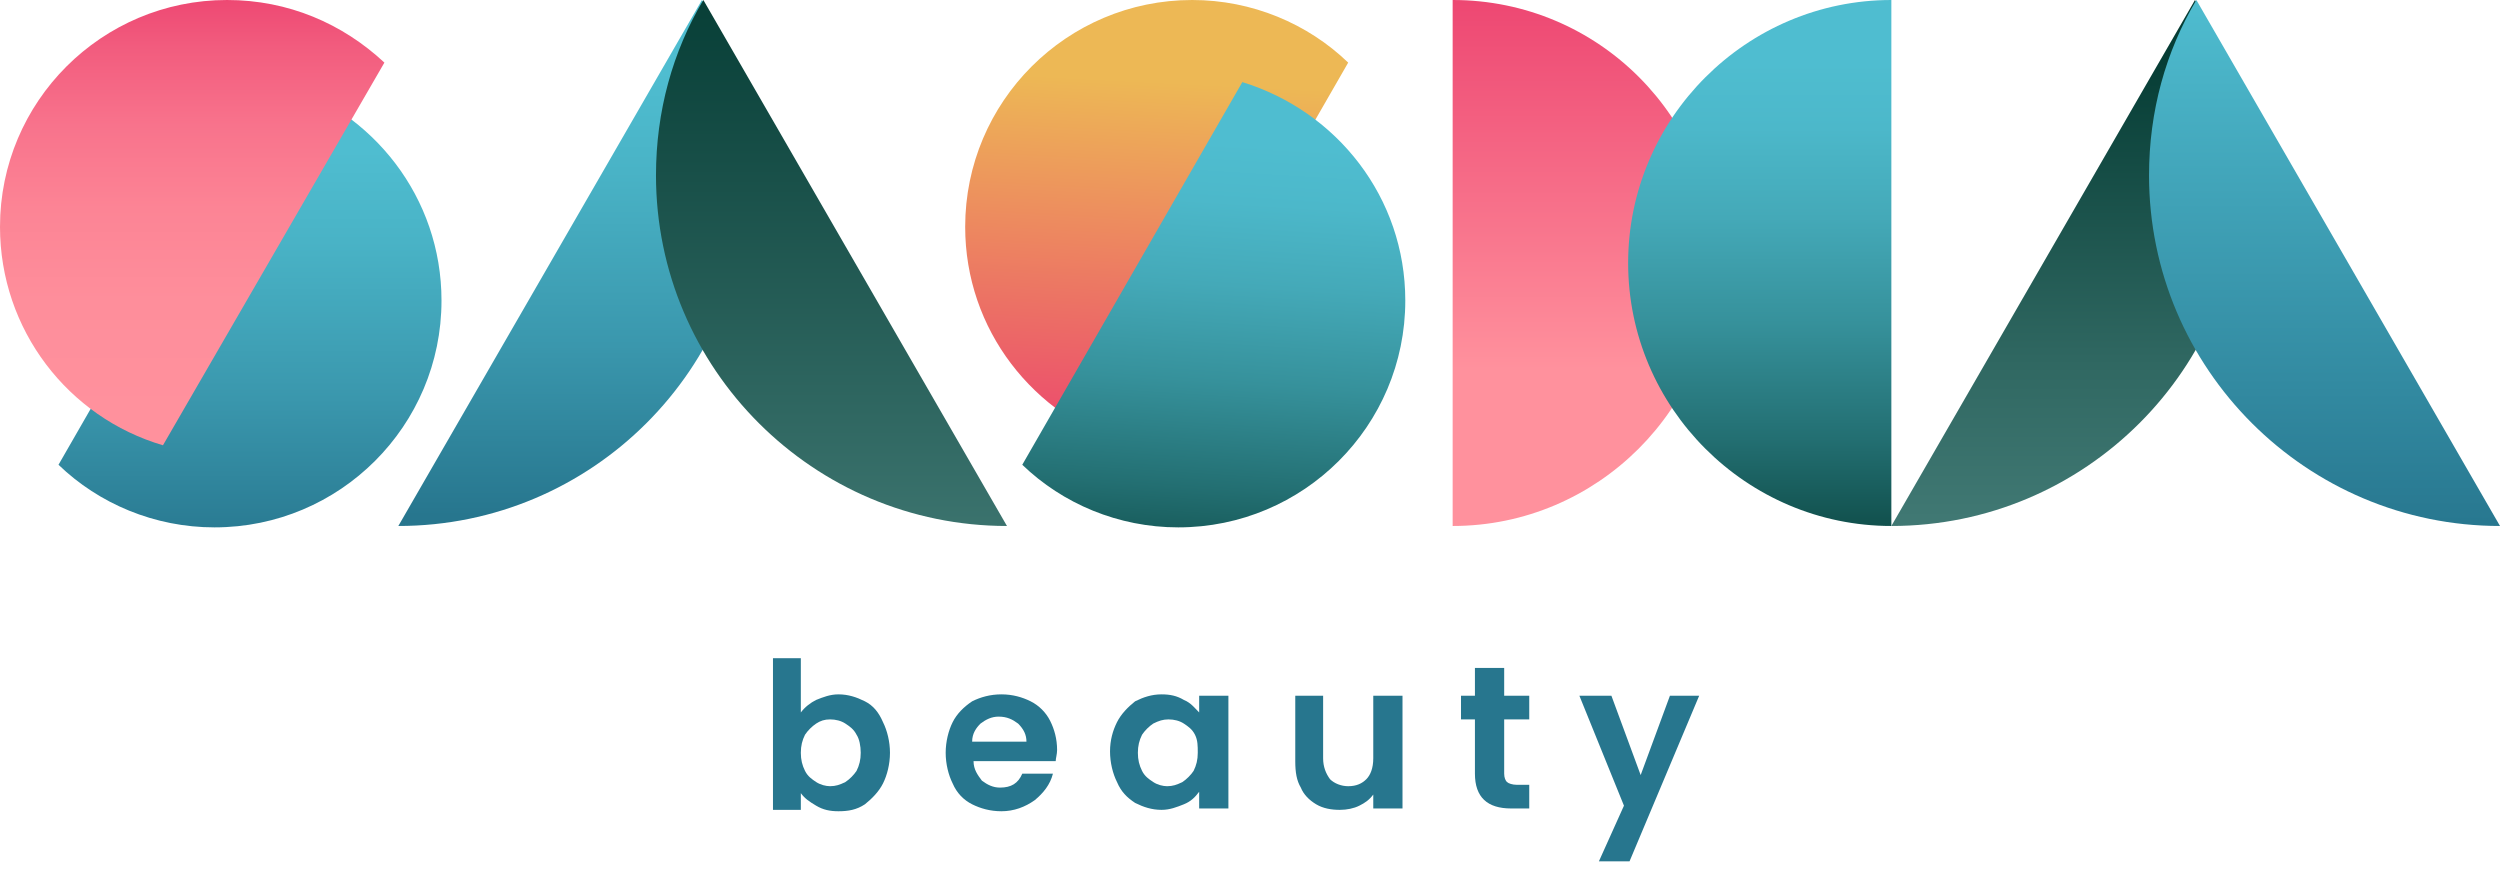
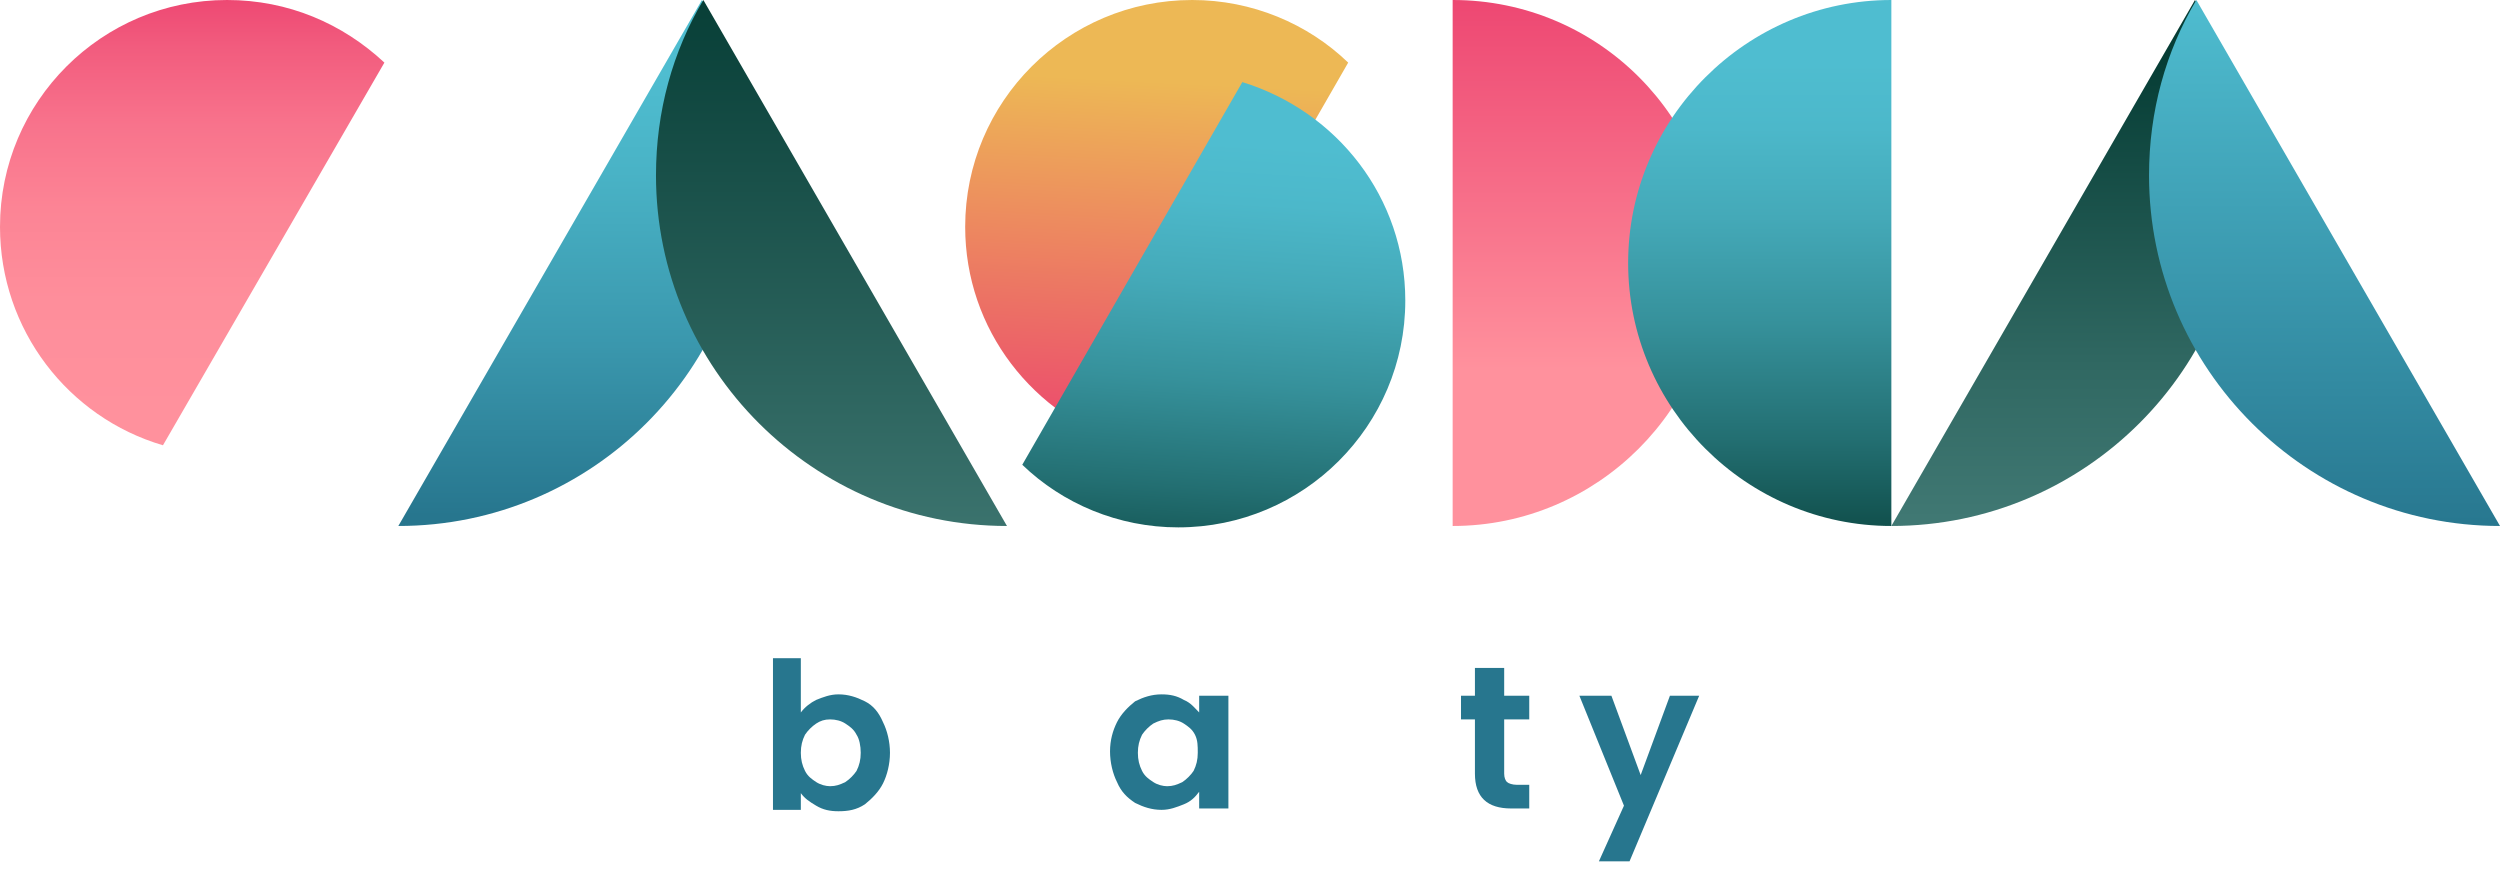
<svg xmlns="http://www.w3.org/2000/svg" width="180" height="63" viewBox="0 0 180 63" fill="none">
  <g clip-path="url(#clip0_17_785)">
    <g style="mix-blend-mode:darken">
      <path d="M104.591 0V37.871C115.02 37.871 123.543 29.355 123.543 18.936C123.543 8.516 115.12 0 104.591 0Z" fill="url(#paint0_linear_17_785)" />
      <g style="mix-blend-mode:multiply">
        <path d="M136.178 5.811V37.871C125.749 37.871 117.226 29.355 117.226 18.936C117.226 8.516 125.749 0 136.178 0V5.811Z" fill="url(#paint1_linear_17_785)" />
      </g>
      <path d="M136.178 37.871C150.117 37.871 161.448 26.55 161.448 12.624C161.448 8.015 160.245 3.707 158.039 0L136.178 37.871Z" fill="url(#paint2_linear_17_785)" />
      <g style="mix-blend-mode:multiply">
        <path d="M180 37.871C166.061 37.871 154.73 26.55 154.73 12.624C154.73 8.015 155.933 3.707 158.139 0L180 37.871Z" fill="url(#paint3_linear_17_785)" />
      </g>
      <path d="M28.68 37.871C42.618 37.871 53.95 26.55 53.95 12.624C53.95 8.015 52.747 3.707 50.54 0L28.68 37.871Z" fill="url(#paint4_linear_17_785)" />
      <g style="mix-blend-mode:multiply">
        <path d="M72.501 37.871C58.563 37.871 47.231 26.55 47.231 12.624C47.231 8.015 48.434 3.707 50.641 0L72.501 37.871Z" fill="url(#paint5_linear_17_785)" />
      </g>
-       <path d="M4.212 33.463C7.12 36.268 11.131 37.971 15.443 37.971C24.468 37.971 31.788 30.658 31.788 21.641C31.788 14.227 26.875 8.015 20.056 5.911L4.212 33.463Z" fill="url(#paint6_linear_17_785)" />
      <g style="mix-blend-mode:multiply">
        <path d="M27.677 4.508C24.669 1.703 20.758 0 16.345 0C7.32 0 0 7.314 0 16.331C0 23.745 4.914 30.057 11.733 32.06L27.677 4.508Z" fill="url(#paint7_linear_17_785)" />
      </g>
      <path d="M97.07 4.508C94.161 1.703 90.15 0 85.838 0C76.813 0 69.493 7.314 69.493 16.331C69.493 23.745 74.407 29.956 81.225 32.06L97.07 4.508Z" fill="url(#paint8_linear_17_785)" />
      <g style="mix-blend-mode:multiply">
        <path d="M73.604 33.463C76.512 36.268 80.523 37.971 84.835 37.971C93.861 37.971 101.181 30.658 101.181 21.641C101.181 14.227 96.267 8.015 89.448 5.911L73.604 33.463Z" fill="url(#paint9_linear_17_785)" />
      </g>
    </g>
    <path d="M58.763 50.395C59.265 50.194 59.766 49.994 60.368 49.994C61.07 49.994 61.671 50.194 62.273 50.495C62.875 50.796 63.276 51.297 63.577 51.998C63.877 52.599 64.078 53.401 64.078 54.202C64.078 55.004 63.877 55.805 63.577 56.406C63.276 57.007 62.774 57.508 62.273 57.909C61.671 58.31 61.07 58.41 60.368 58.41C59.766 58.41 59.265 58.31 58.763 58.009C58.262 57.709 57.961 57.508 57.66 57.108V58.31H55.654V47.389H57.66V51.297C57.961 50.896 58.362 50.595 58.763 50.395ZM61.671 52.9C61.471 52.499 61.17 52.298 60.869 52.098C60.568 51.898 60.167 51.797 59.766 51.797C59.365 51.797 59.064 51.898 58.763 52.098C58.462 52.298 58.161 52.599 57.961 52.9C57.76 53.3 57.66 53.701 57.66 54.202C57.66 54.703 57.76 55.104 57.961 55.504C58.161 55.905 58.462 56.106 58.763 56.306C59.064 56.506 59.465 56.606 59.766 56.606C60.167 56.606 60.468 56.506 60.869 56.306C61.17 56.106 61.471 55.805 61.671 55.504C61.872 55.104 61.972 54.703 61.972 54.202C61.972 53.701 61.872 53.2 61.671 52.9Z" fill="#27768E" />
-     <path d="M76.011 54.803H70.095C70.095 55.404 70.395 55.805 70.696 56.206C71.097 56.506 71.499 56.707 72 56.707C72.802 56.707 73.304 56.406 73.604 55.705H75.811C75.61 56.506 75.109 57.108 74.507 57.608C73.805 58.109 73.003 58.41 72.1 58.41C71.298 58.41 70.596 58.21 69.994 57.909C69.393 57.608 68.891 57.108 68.591 56.406C68.29 55.805 68.089 55.004 68.089 54.202C68.089 53.401 68.29 52.599 68.591 51.998C68.891 51.397 69.393 50.896 69.994 50.495C70.596 50.194 71.298 49.994 72.1 49.994C72.903 49.994 73.604 50.194 74.206 50.495C74.808 50.796 75.309 51.297 75.61 51.898C75.911 52.499 76.111 53.2 76.111 54.002C76.111 54.302 76.011 54.603 76.011 54.803ZM73.905 53.401C73.905 52.9 73.705 52.499 73.304 52.098C72.903 51.797 72.501 51.597 71.9 51.597C71.398 51.597 70.997 51.797 70.596 52.098C70.295 52.399 69.994 52.799 69.994 53.401H73.905Z" fill="#27768E" />
    <path d="M80.423 51.998C80.724 51.397 81.225 50.896 81.727 50.495C82.329 50.194 82.93 49.994 83.632 49.994C84.234 49.994 84.735 50.094 85.237 50.395C85.738 50.595 86.039 50.996 86.34 51.297V50.094H88.445V58.21H86.34V57.007C86.039 57.408 85.738 57.709 85.237 57.909C84.735 58.109 84.234 58.31 83.632 58.31C82.93 58.31 82.329 58.109 81.727 57.809C81.125 57.408 80.724 57.007 80.423 56.306C80.122 55.705 79.922 54.903 79.922 54.102C79.922 53.3 80.122 52.599 80.423 51.998ZM86.039 52.9C85.838 52.499 85.537 52.298 85.237 52.098C84.936 51.898 84.535 51.797 84.134 51.797C83.733 51.797 83.432 51.898 83.031 52.098C82.73 52.298 82.429 52.599 82.228 52.9C82.028 53.3 81.927 53.701 81.927 54.202C81.927 54.703 82.028 55.104 82.228 55.505C82.429 55.905 82.73 56.106 83.031 56.306C83.331 56.506 83.733 56.607 84.033 56.607C84.434 56.607 84.735 56.506 85.136 56.306C85.437 56.106 85.738 55.805 85.939 55.505C86.139 55.104 86.239 54.703 86.239 54.202C86.239 53.701 86.239 53.3 86.039 52.9Z" fill="#27768E" />
-     <path d="M100.98 50.094V58.21H98.875V57.208C98.574 57.609 98.273 57.809 97.872 58.009C97.471 58.21 96.969 58.31 96.468 58.31C95.866 58.31 95.265 58.21 94.763 57.909C94.262 57.609 93.861 57.208 93.66 56.707C93.359 56.206 93.259 55.605 93.259 54.803V50.094H95.265V54.603C95.265 55.204 95.465 55.705 95.766 56.106C96.067 56.406 96.568 56.607 97.07 56.607C97.671 56.607 98.072 56.406 98.373 56.106C98.674 55.805 98.875 55.304 98.875 54.603V50.094H100.98Z" fill="#27768E" />
    <path d="M108.301 51.798V55.705C108.301 56.005 108.401 56.206 108.501 56.306C108.602 56.406 108.902 56.506 109.203 56.506H110.106V58.21H108.802C107.097 58.21 106.195 57.408 106.195 55.705V51.798H105.192V50.094H106.195V48.091H108.301V50.094H110.106V51.798H108.301Z" fill="#27768E" />
    <path d="M122.34 50.094L117.326 62.017H115.12L116.925 58.009L113.716 50.094H116.022L118.128 55.805L120.234 50.094H122.34Z" fill="#27768E" />
  </g>
  <defs>
    <linearGradient id="paint0_linear_17_785" x1="114.084" y1="-1.906" x2="114.084" y2="26.623" gradientUnits="userSpaceOnUse">
      <stop stop-color="#EC426F" />
      <stop offset="1" stop-color="#FF919D" />
    </linearGradient>
    <linearGradient id="paint1_linear_17_785" x1="126.715" y1="-2.374" x2="126.715" y2="41.873" gradientUnits="userSpaceOnUse">
      <stop offset="0.155" stop-color="#4FBDD0" />
      <stop offset="0.262" stop-color="#4CB8CA" />
      <stop offset="0.408" stop-color="#44A9B8" />
      <stop offset="0.579" stop-color="#36919B" />
      <stop offset="0.767" stop-color="#236F72" />
      <stop offset="0.968" stop-color="#0A443E" />
      <stop offset="1" stop-color="#063D35" />
    </linearGradient>
    <linearGradient id="paint2_linear_17_785" x1="148.844" y1="0.613" x2="148.844" y2="37.361" gradientUnits="userSpaceOnUse">
      <stop offset="0.101" stop-color="#063D35" />
      <stop offset="0.103" stop-color="#063D35" />
      <stop offset="0.699" stop-color="#306862" />
      <stop offset="1" stop-color="#407873" />
    </linearGradient>
    <linearGradient id="paint3_linear_17_785" x1="167.359" y1="38.646" x2="167.359" y2="-0.259" gradientUnits="userSpaceOnUse">
      <stop stop-color="#27768E" />
      <stop offset="0.098" stop-color="#2B7D95" />
      <stop offset="1" stop-color="#4FBDD0" />
    </linearGradient>
    <linearGradient id="paint4_linear_17_785" x1="41.368" y1="37.144" x2="41.368" y2="5.106" gradientUnits="userSpaceOnUse">
      <stop stop-color="#27768E" />
      <stop offset="0.384" stop-color="#3A97AD" />
      <stop offset="0.773" stop-color="#49B3C6" />
      <stop offset="1" stop-color="#4FBDD0" />
    </linearGradient>
    <linearGradient id="paint5_linear_17_785" x1="59.882" y1="41.984" x2="59.882" y2="-1.166" gradientUnits="userSpaceOnUse">
      <stop stop-color="#407873" />
      <stop offset="1" stop-color="#063D35" />
    </linearGradient>
    <linearGradient id="paint6_linear_17_785" x1="18.028" y1="39.82" x2="18.028" y2="10.813" gradientUnits="userSpaceOnUse">
      <stop stop-color="#27768E" />
      <stop offset="0.384" stop-color="#3A97AD" />
      <stop offset="0.773" stop-color="#49B3C6" />
      <stop offset="1" stop-color="#4FBDD0" />
    </linearGradient>
    <linearGradient id="paint7_linear_17_785" x1="13.821" y1="-1.206" x2="13.821" y2="29.9" gradientUnits="userSpaceOnUse">
      <stop stop-color="#EC426F" />
      <stop offset="0.149" stop-color="#F25C7E" />
      <stop offset="0.33" stop-color="#F8738C" />
      <stop offset="0.522" stop-color="#FC8495" />
      <stop offset="0.734" stop-color="#FE8E9B" />
      <stop offset="1" stop-color="#FF919D" />
    </linearGradient>
    <linearGradient id="paint8_linear_17_785" x1="82.057" y1="33.238" x2="83.458" y2="5.879" gradientUnits="userSpaceOnUse">
      <stop stop-color="#EC426F" />
      <stop offset="1" stop-color="#EDB855" />
    </linearGradient>
    <linearGradient id="paint9_linear_17_785" x1="88.923" y1="3.948" x2="86.402" y2="44.601" gradientUnits="userSpaceOnUse">
      <stop offset="0.154" stop-color="#4FBDD0" />
      <stop offset="0.26" stop-color="#4CB8CA" />
      <stop offset="0.407" stop-color="#44A9B8" />
      <stop offset="0.578" stop-color="#36919B" />
      <stop offset="0.767" stop-color="#236F72" />
      <stop offset="0.968" stop-color="#0A443E" />
      <stop offset="1" stop-color="#063D35" />
    </linearGradient>
    <clipPath id="clip0_17_785">
      <rect width="180" height="62.017" fill="white" />
    </clipPath>
  </defs>
</svg>